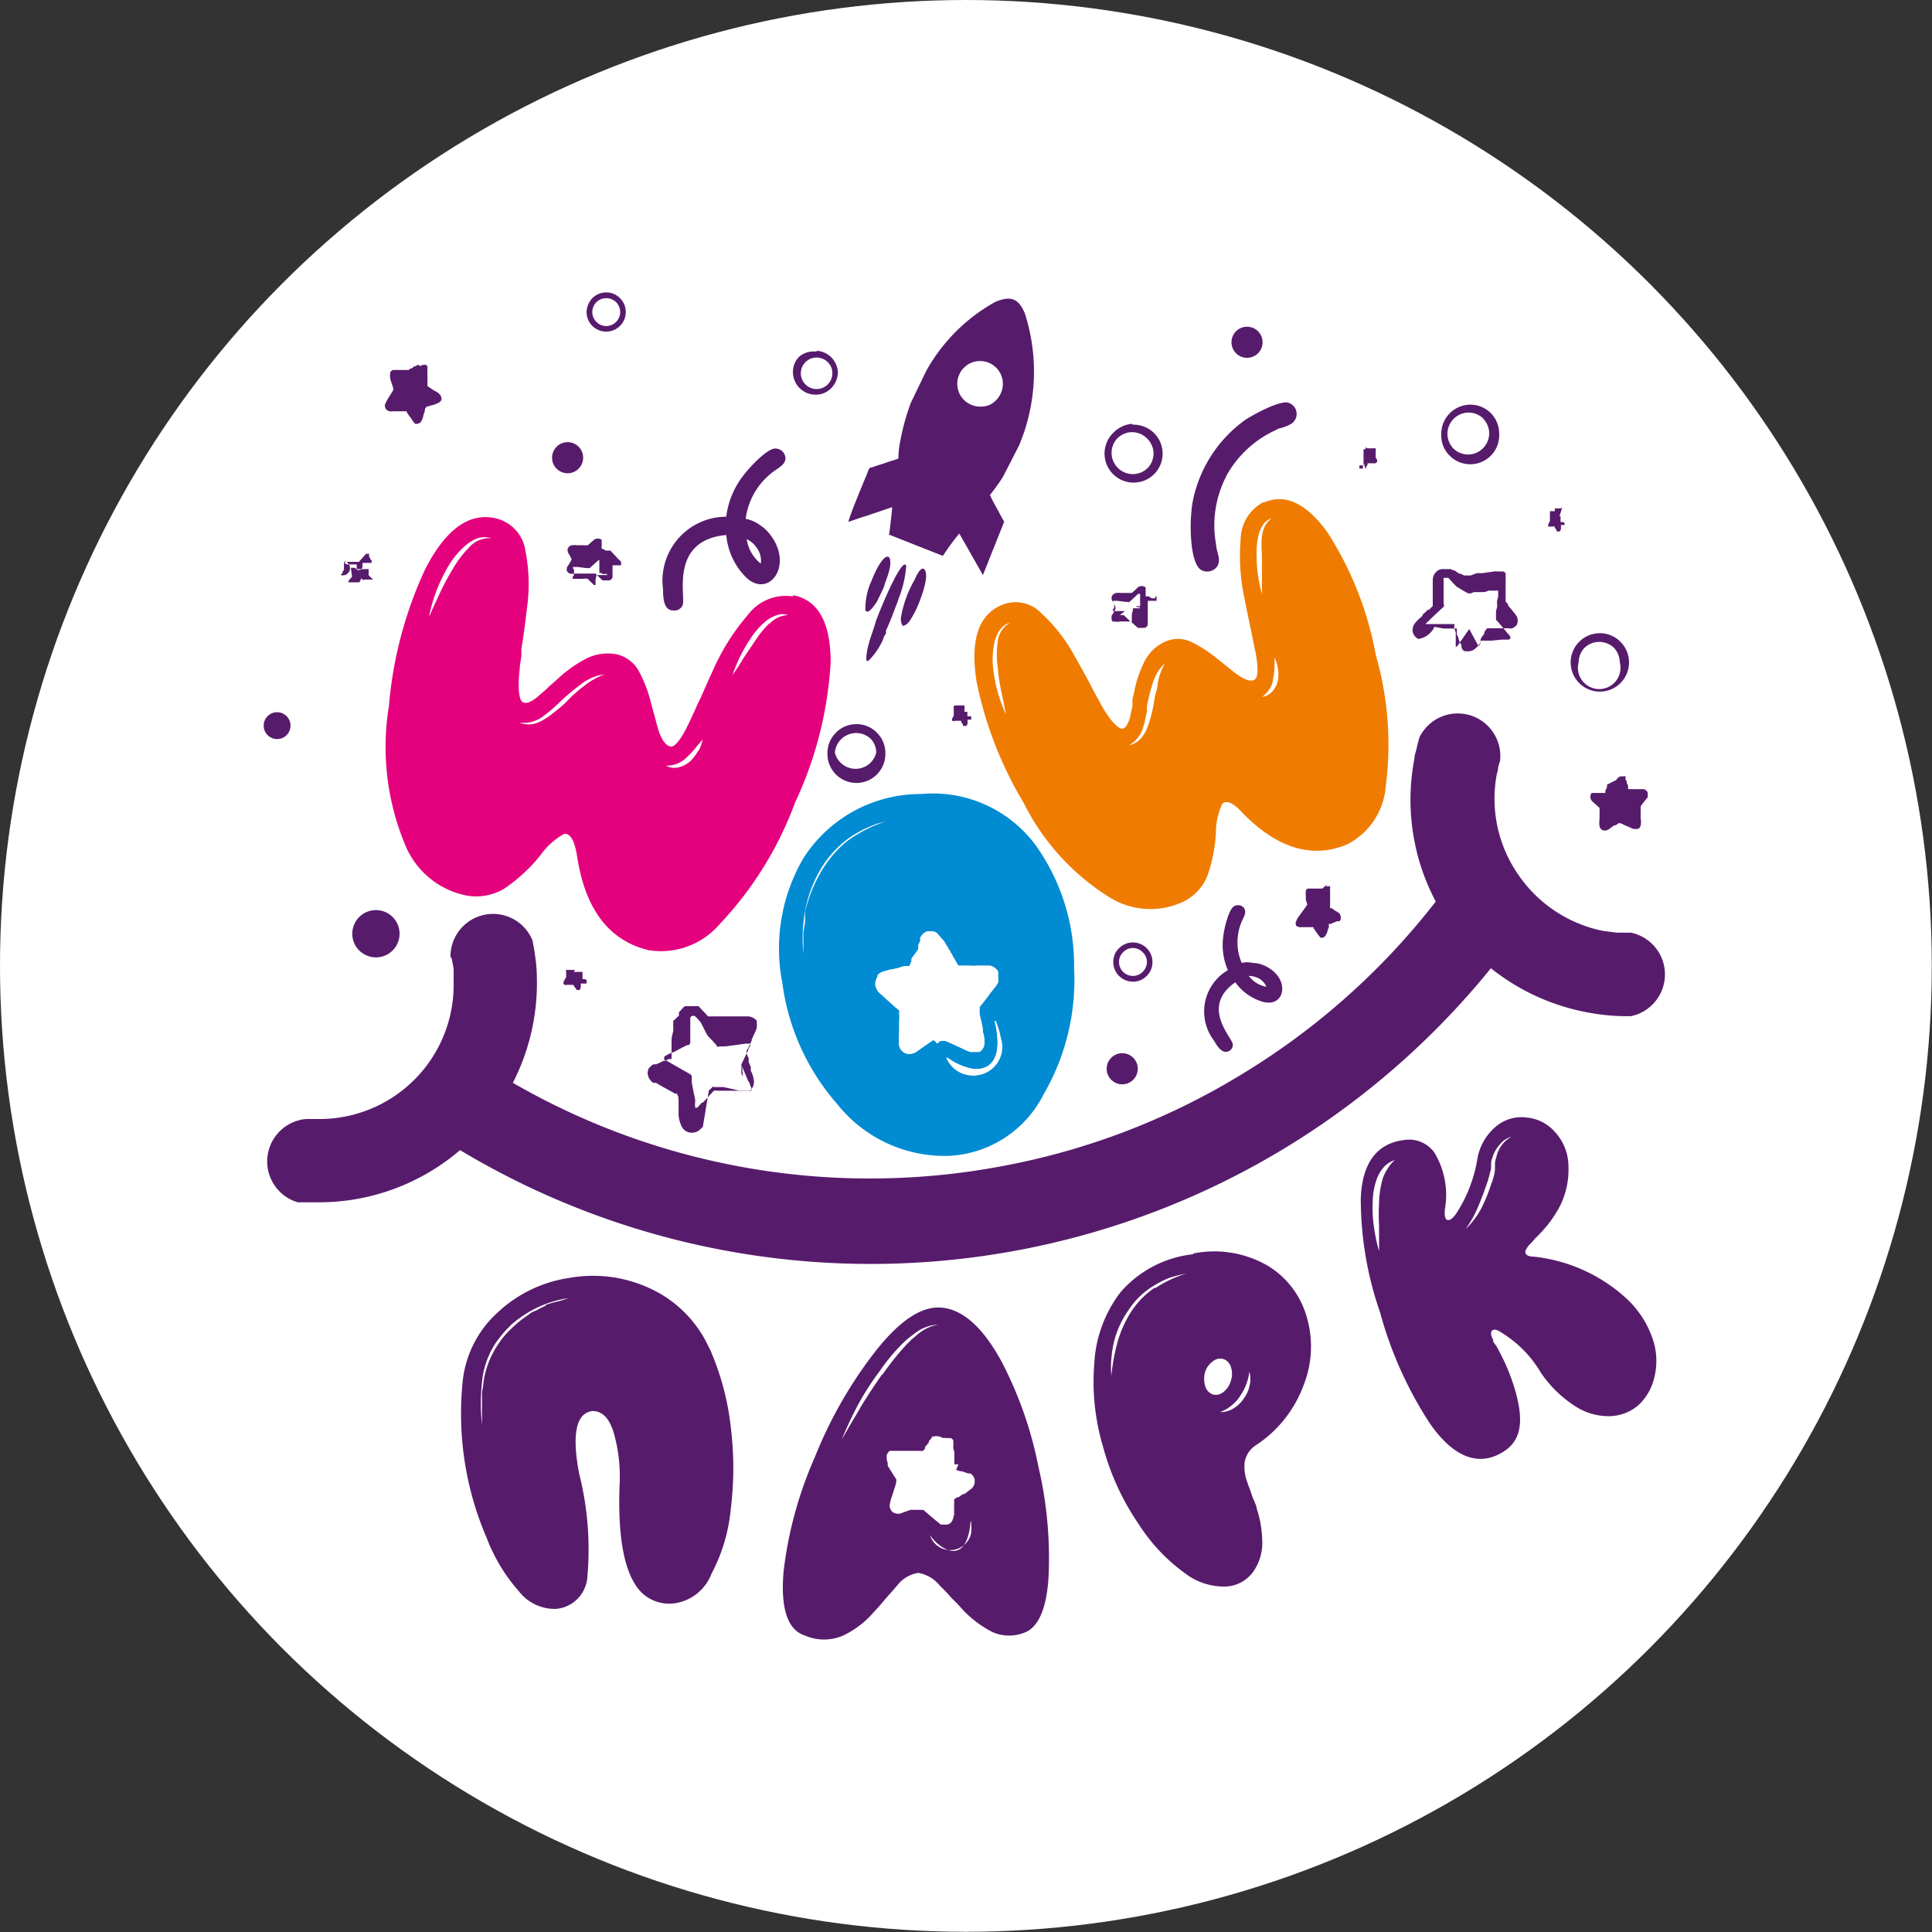
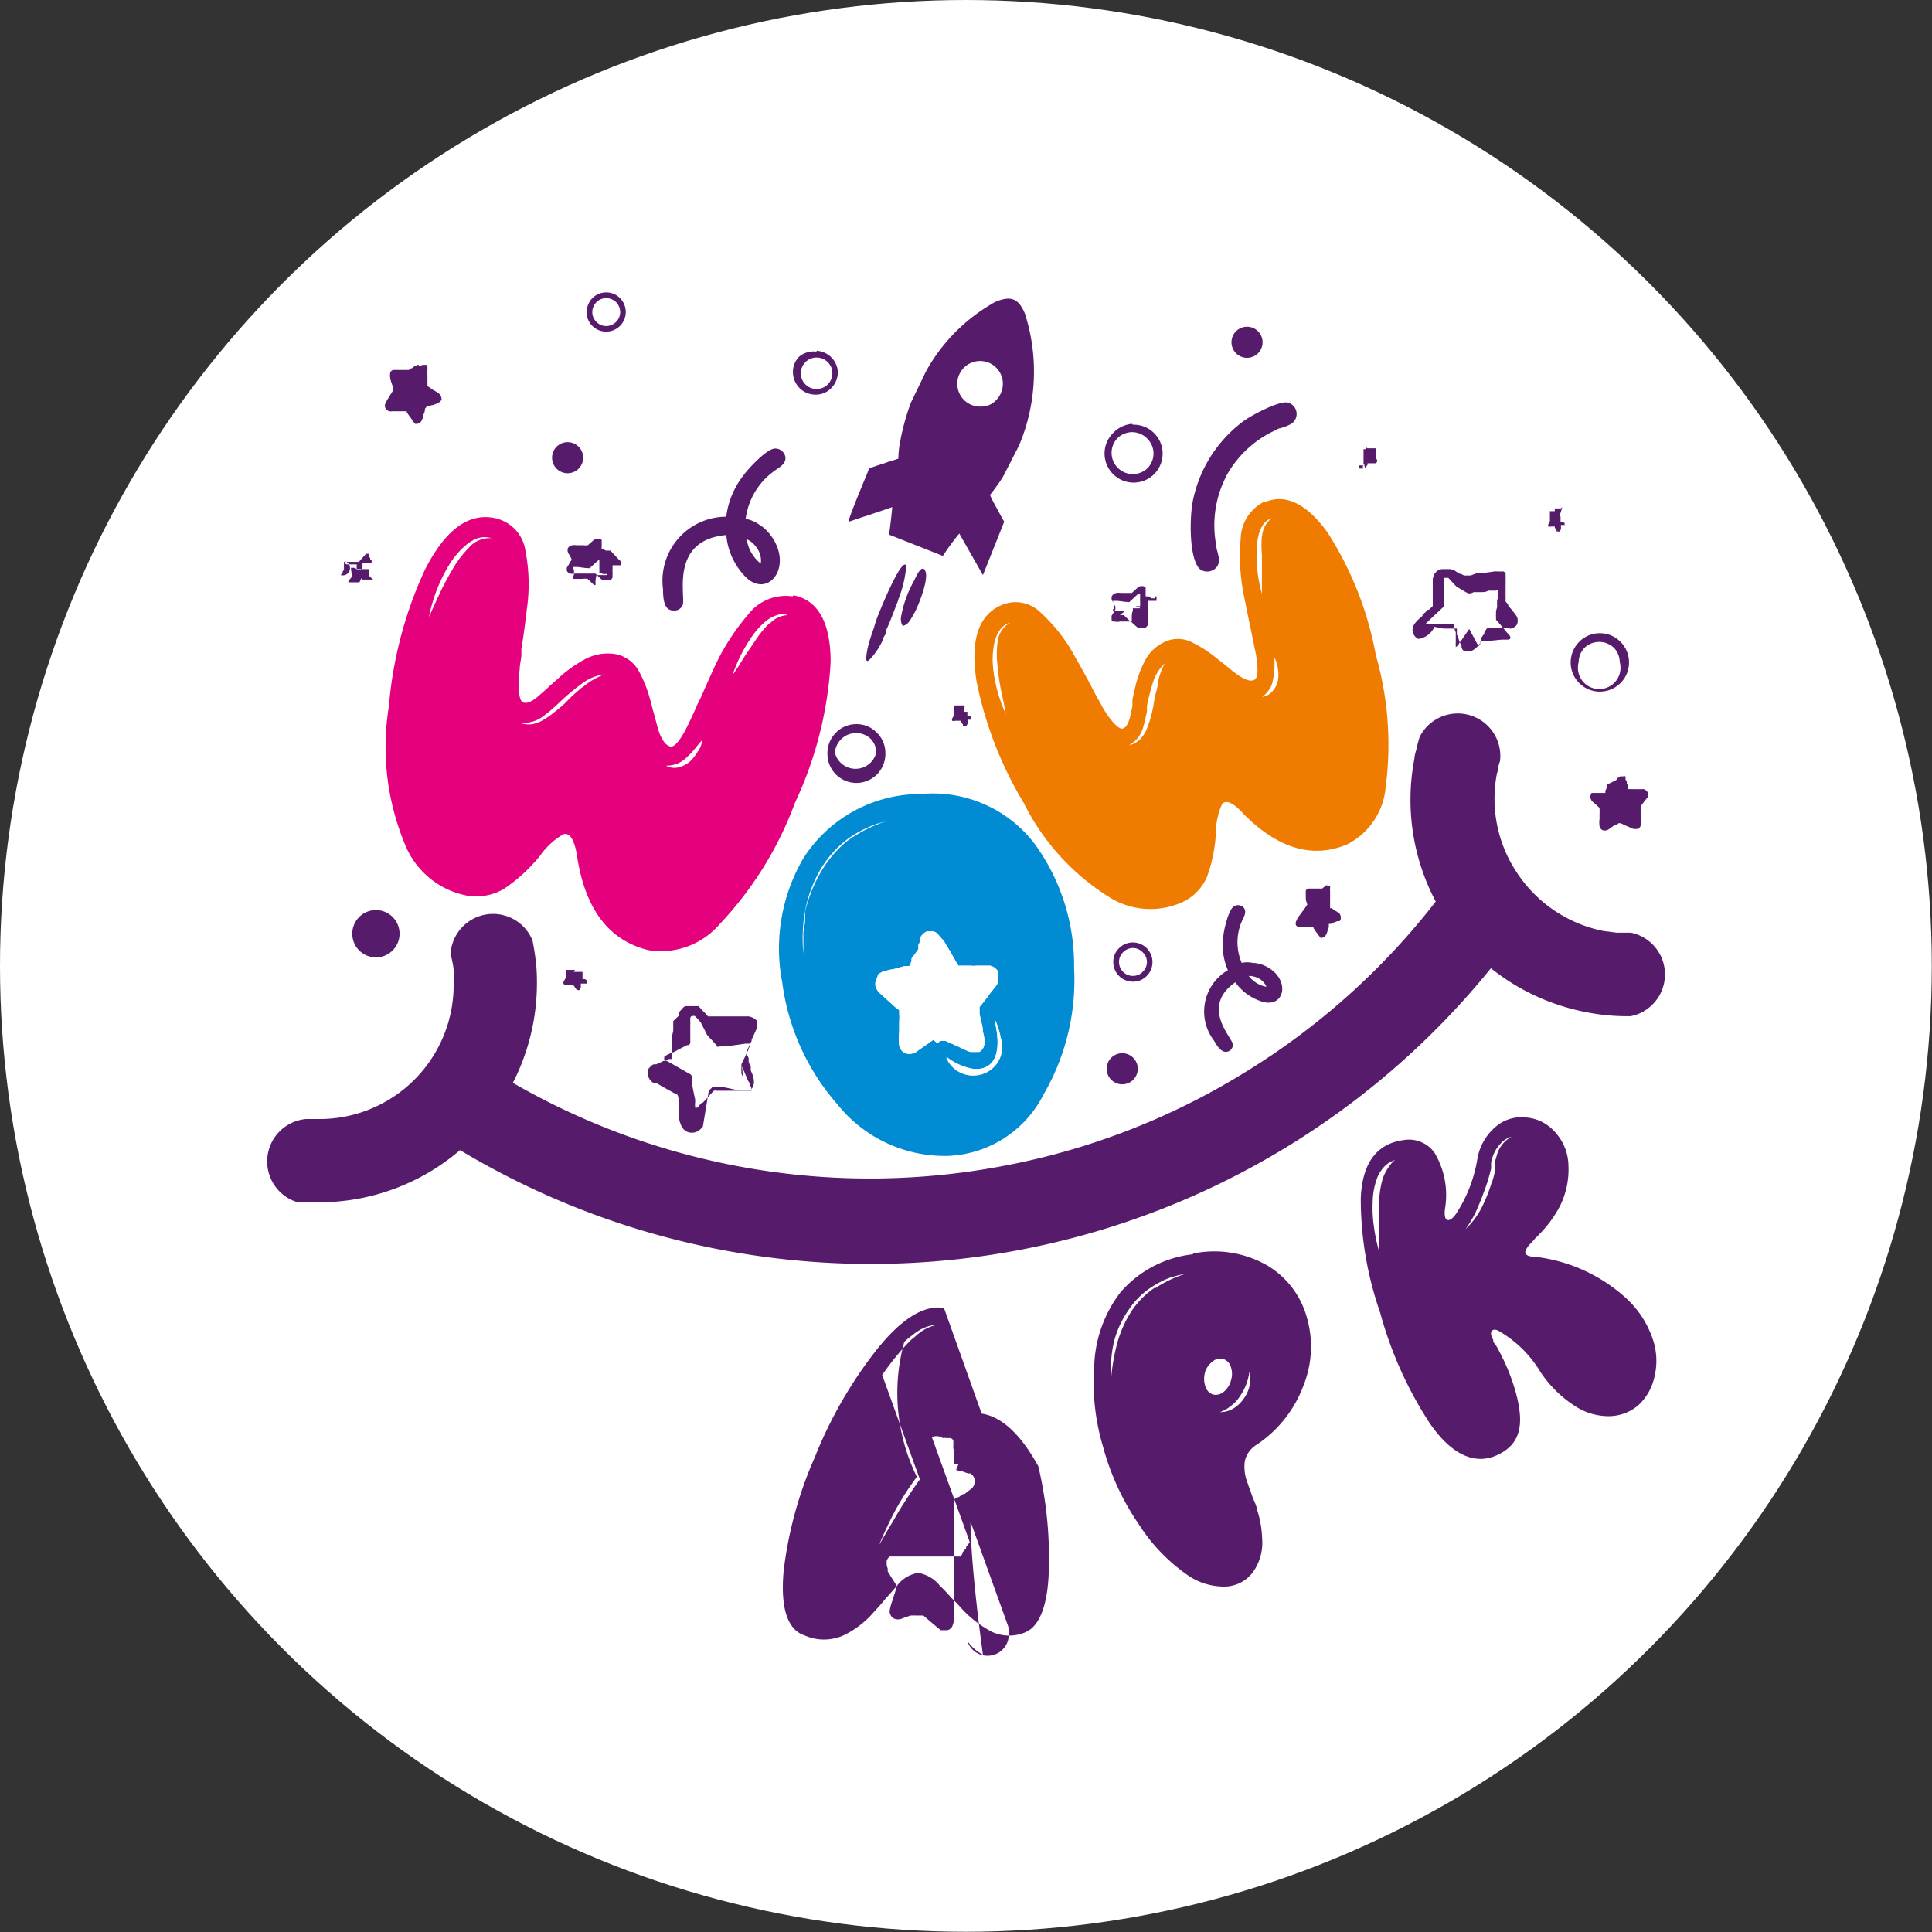
<svg xmlns="http://www.w3.org/2000/svg" id="Слой_1" data-name="Слой 1" viewBox="0 0 90.71 90.71">
  <rect x="0" y="0" width="90.71" height="90.71" fill="#333333" stroke="none" />
  <defs>
    <style>.cls-1,.cls-7{fill:#fff;}.cls-2,.cls-3{fill:#571b6c;}.cls-3,.cls-6,.cls-7{fill-rule:evenodd;}.cls-4{fill:#e5007d;}.cls-5{fill:#ef7c00;}.cls-6{fill:#008bd2;}</style>
  </defs>
  <circle class="cls-1" cx="45.35" cy="45.35" r="45.35" />
-   <path class="cls-2" d="M33.3,63.3a5.62,5.62,0,0,0-2.83-2.83A6.32,6.32,0,0,0,26.73,60a6.24,6.24,0,0,0-3.35,1.61A5.08,5.08,0,0,0,21.71,65a14.73,14.73,0,0,0,1.15,7.23,8.1,8.1,0,0,0,1.5,2.48,2.13,2.13,0,0,0,1.74.83,1.61,1.61,0,0,0,1.47-1.42,14.51,14.51,0,0,0-.38-4.94c-.35-1.85-.14-2.83.62-2.93.43,0,.77.27,1,1a7.49,7.49,0,0,1,.28,2.48c-.08,2.21.16,3.75.72,4.64a1.86,1.86,0,0,0,1.84.91A2.18,2.18,0,0,0,33.4,73.9a8.09,8.09,0,0,0,.91-3.05,15.5,15.5,0,0,0,0-3.85,12.44,12.44,0,0,0-1-3.7m-7.68-2-.22.1-.22.12L25,61.6a1,1,0,0,0-.21.15,4.71,4.71,0,0,0-.76.61,3.93,3.93,0,0,0-.63.74,4.22,4.22,0,0,0-.7,1.8c0,.15-.05.31-.07.49l0,.51c0,.14,0,.31,0,.5v.5a9.13,9.13,0,0,1,0-2,4,4,0,0,1,.68-1.9l.16-.21.16-.2.16-.18.1-.09.09-.1a5.28,5.28,0,0,1,.82-.6,5.07,5.07,0,0,1,1.89-.67l-.24.08-.24.07A4,4,0,0,0,25.62,61.27Z" />
-   <path class="cls-3" d="M44.32,61.41c-.94-.15-2,.5-3.19,2a20.39,20.39,0,0,0-2.87,5,18.6,18.6,0,0,0-1.47,5.38c-.15,1.73.19,2.74,1,3a2.25,2.25,0,0,0,1.8,0A4.39,4.39,0,0,0,41,75.72l.3-.33.28-.33.53-.6a1.54,1.54,0,0,1,1-.61,1.63,1.63,0,0,1,1,.58c.12.12.31.3.54.57l.3.3.29.32a5.22,5.22,0,0,0,1.34,1,1.94,1.94,0,0,0,1.6,0c.62-.29,1-1.22,1.06-2.78a18.83,18.83,0,0,0-.49-5A18.22,18.22,0,0,0,47,63.88c-.83-1.5-1.71-2.32-2.66-2.47m1.25,10a2.45,2.45,0,0,1,0,.6,1,1,0,0,1-1.93.06,2,2,0,0,0,.74.66C45.54,73.24,45.56,71.37,45.57,71.45Zm-1.82-4,0,0,0,0a.15.15,0,0,1,0,.06l-.11.14-.05.06,0,.06-.18.21a.18.18,0,0,1,0,.07l0,0,0,0s-.07.09-.09.11,0,0-.06,0a.21.21,0,0,1-.08,0s-.06,0-.09,0H42l-.09,0-.08,0h0l-.06,0a.51.51,0,0,0-.14.2v.09a.57.57,0,0,0,.05.27.25.25,0,0,0,0,.07l0,.07.13.21,0,0s0,0,0,0l.22.35.05.07s0,.05,0,.07a.24.24,0,0,1,0,.07,2.54,2.54,0,0,1-.09.31l-.09.29v0a2.22,2.22,0,0,0-.13.49.4.4,0,0,0,.18.34.47.47,0,0,0,.43,0l.37-.13.12,0a.56.56,0,0,1,.12,0l0,0,.13,0,.08,0,.08,0s.06,0,.07,0l.07.06.21.18.32.27.22.18.07,0,.07,0h.17a.35.35,0,0,0,.23-.18,1.13,1.13,0,0,0,.09-.49V71.2a1.42,1.42,0,0,1,0-.29,2.66,2.66,0,0,1,0-.3s0,0,0-.08v-.06s0-.06,0-.07l.13-.1.07,0,.21-.15.07,0,.27-.21a.44.44,0,0,0,.13-.12.55.55,0,0,0,.08-.17v-.06a.16.16,0,0,0,0-.07.13.13,0,0,0,0-.06.44.44,0,0,0-.2-.28l-.09,0a2,2,0,0,1-.29-.1s-.06,0-.07,0a1.87,1.87,0,0,1-.22-.07L45,68.75l-.06,0-.13,0,0-.14a1.11,1.11,0,0,1,0-.13v0a0,0,0,0,1,0,0,1.36,1.36,0,0,1,0-.17v0a.89.89,0,0,1,0-.14.84.84,0,0,1-.05-.17.74.74,0,0,1,0-.14.32.32,0,0,0,0-.09l0-.08,0-.07a.4.4,0,0,0-.12-.1s-.06,0-.08,0h-.13a.42.42,0,0,0-.16,0A.57.57,0,0,0,43.75,67.47Zm-2.33-2.91c-.27.37-.61.88-1,1.51-.13.23-.28.49-.46.78l-.46.8c.22-.53.47-1.08.78-1.66a12.84,12.84,0,0,1,1-1.55A8.91,8.91,0,0,1,42.46,63l.17-.15.18-.14.18-.14.2-.13a2,2,0,0,1,.88-.25,2,2,0,0,0-.83.34l-.17.13-.18.16a.94.94,0,0,0-.16.14l-.16.16A12.68,12.68,0,0,0,41.42,64.56Z" />
+   <path class="cls-3" d="M44.32,61.41c-.94-.15-2,.5-3.19,2a20.39,20.39,0,0,0-2.87,5,18.6,18.6,0,0,0-1.47,5.38c-.15,1.73.19,2.74,1,3a2.25,2.25,0,0,0,1.8,0A4.39,4.39,0,0,0,41,75.72l.3-.33.28-.33.53-.6a1.54,1.54,0,0,1,1-.61,1.63,1.63,0,0,1,1,.58c.12.12.31.3.54.57l.3.3.29.32a5.22,5.22,0,0,0,1.34,1,1.94,1.94,0,0,0,1.6,0c.62-.29,1-1.22,1.06-2.78a18.83,18.83,0,0,0-.49-5c-.83-1.5-1.71-2.32-2.66-2.47m1.25,10a2.45,2.45,0,0,1,0,.6,1,1,0,0,1-1.93.06,2,2,0,0,0,.74.66C45.54,73.24,45.56,71.37,45.57,71.45Zm-1.82-4,0,0,0,0a.15.15,0,0,1,0,.06l-.11.14-.05.06,0,.06-.18.21a.18.18,0,0,1,0,.07l0,0,0,0s-.07.09-.09.11,0,0-.06,0a.21.21,0,0,1-.08,0s-.06,0-.09,0H42l-.09,0-.08,0h0l-.06,0a.51.51,0,0,0-.14.2v.09a.57.57,0,0,0,.05.27.25.25,0,0,0,0,.07l0,.07.13.21,0,0s0,0,0,0l.22.35.05.07s0,.05,0,.07a.24.24,0,0,1,0,.07,2.54,2.54,0,0,1-.09.31l-.09.29v0a2.22,2.22,0,0,0-.13.49.4.4,0,0,0,.18.34.47.47,0,0,0,.43,0l.37-.13.12,0a.56.56,0,0,1,.12,0l0,0,.13,0,.08,0,.08,0s.06,0,.07,0l.07.06.21.18.32.27.22.18.07,0,.07,0h.17a.35.35,0,0,0,.23-.18,1.13,1.13,0,0,0,.09-.49V71.2a1.42,1.42,0,0,1,0-.29,2.66,2.66,0,0,1,0-.3s0,0,0-.08v-.06s0-.06,0-.07l.13-.1.07,0,.21-.15.07,0,.27-.21a.44.44,0,0,0,.13-.12.55.55,0,0,0,.08-.17v-.06a.16.16,0,0,0,0-.07.13.13,0,0,0,0-.06.44.44,0,0,0-.2-.28l-.09,0a2,2,0,0,1-.29-.1s-.06,0-.07,0a1.87,1.87,0,0,1-.22-.07L45,68.75l-.06,0-.13,0,0-.14a1.11,1.11,0,0,1,0-.13v0a0,0,0,0,1,0,0,1.36,1.36,0,0,1,0-.17v0a.89.89,0,0,1,0-.14.84.84,0,0,1-.05-.17.74.74,0,0,1,0-.14.32.32,0,0,0,0-.09l0-.08,0-.07a.4.4,0,0,0-.12-.1s-.06,0-.08,0h-.13a.42.42,0,0,0-.16,0A.57.57,0,0,0,43.75,67.47Zm-2.33-2.91c-.27.37-.61.88-1,1.51-.13.23-.28.49-.46.78l-.46.8c.22-.53.47-1.08.78-1.66a12.84,12.84,0,0,1,1-1.55A8.91,8.91,0,0,1,42.46,63l.17-.15.18-.14.18-.14.2-.13a2,2,0,0,1,.88-.25,2,2,0,0,0-.83.34l-.17.13-.18.16a.94.94,0,0,0-.16.14l-.16.16A12.68,12.68,0,0,0,41.42,64.56Z" />
  <path class="cls-2" d="M56,58.89a5.26,5.26,0,0,0-3.38,1.77A6,6,0,0,0,51.38,64a10.68,10.68,0,0,0,.41,3.93,11.88,11.88,0,0,0,1.68,3.64,8.38,8.38,0,0,0,2.2,2.32,3,3,0,0,0,1.88.6,1.68,1.68,0,0,0,1.28-.68,2.37,2.37,0,0,0,.43-1.56A4.93,4.93,0,0,0,59,70.82c0-.14-.13-.35-.22-.61l-.1-.3a2.33,2.33,0,0,1-.1-.27,2.08,2.08,0,0,1-.14-1,1.18,1.18,0,0,1,.55-.8A5.74,5.74,0,0,0,61.22,65a4.91,4.91,0,0,0,.14-3.14,4.12,4.12,0,0,0-1.8-2.41,5,5,0,0,0-3.52-.6m-1.81,1.6a4,4,0,0,0-1.11,1.12,5.32,5.32,0,0,0-.65,1.44,9.55,9.55,0,0,0-.29,1.58,4.45,4.45,0,0,1,0-.81,5.27,5.27,0,0,1,.13-.81A4.53,4.53,0,0,1,53,61.49a3.63,3.63,0,0,1,1.2-1.14A4.3,4.3,0,0,1,54.9,60a5.72,5.72,0,0,1,.79-.2A5.36,5.36,0,0,0,54.23,60.49Zm2.34,4a1,1,0,0,1,.37-.53.53.53,0,0,1,.5-.11.54.54,0,0,1,.35.37,1,1,0,0,1,0,.65,1,1,0,0,1-.35.53.56.56,0,0,1-.5.11.58.58,0,0,1-.35-.38A1.16,1.16,0,0,1,56.57,64.46Zm2.1.6a1.51,1.51,0,0,1-.27.61,1.56,1.56,0,0,1-.49.47,1.15,1.15,0,0,1-.63.17,1.78,1.78,0,0,0,.54-.31,1.65,1.65,0,0,0,.4-.44,2.54,2.54,0,0,0,.44-1.15A1.29,1.29,0,0,1,58.67,65.06Z" />
  <path class="cls-2" d="M72,59c-.33,0-.45-.16-.35-.33a1.07,1.07,0,0,1,.25-.32l.09-.1.09-.11a2.45,2.45,0,0,0,.23-.23,5.48,5.48,0,0,0,.93-1.28,3.85,3.85,0,0,0,.4-1.91A2.38,2.38,0,0,0,73,53.14a2,2,0,0,0-1.31-.67,1.87,1.87,0,0,0-1.39.37,2.54,2.54,0,0,0-.93,1.54,6.68,6.68,0,0,1-1,2.6c-.16.23-.3.33-.41.3s-.15-.21-.12-.5a3.87,3.87,0,0,0-.49-2.66,1.47,1.47,0,0,0-1.46-.59c-1.26.17-1.94,1.09-2,2.75a16.24,16.24,0,0,0,.91,5.35,18.24,18.24,0,0,0,2.32,5.18c1,1.46,2.1,2,3.17,1.51s1.29-1.37.9-2.86a9.33,9.33,0,0,0-.61-1.64c-.1-.2-.2-.4-.31-.6L70.11,63l0-.09,0,0v0c-.1-.17-.13-.31-.08-.4s.18-.12.37,0a5.43,5.43,0,0,1,1.94,1.93,5.59,5.59,0,0,0,1.66,1.61,2.87,2.87,0,0,0,1.61.44,2.14,2.14,0,0,0,1.32-.52,2.55,2.55,0,0,0,.75-1.33,3.17,3.17,0,0,0-.11-1.85A4.58,4.58,0,0,0,76.4,61,7.64,7.64,0,0,0,72,59m-6.83-4.16a2.12,2.12,0,0,0-.25.5,4.47,4.47,0,0,0-.17,1.11,11.15,11.15,0,0,0,0,1.14l0,.58,0,.58a7.81,7.81,0,0,1-.24-1.14,5.92,5.92,0,0,1-.06-1.17,3.32,3.32,0,0,1,.22-1.16,1.71,1.71,0,0,1,.32-.5,1.13,1.13,0,0,1,.5-.31A1.37,1.37,0,0,0,65.19,54.81Zm4.86.7a7.29,7.29,0,0,1-.47,1.17,3.79,3.79,0,0,1-.75,1,5.2,5.2,0,0,0,.6-1.08c.16-.37.3-.76.44-1.17.06-.2.11-.4.16-.59l0-.16,0-.14a2.46,2.46,0,0,1,.09-.31,1.7,1.7,0,0,1,.34-.55,1.07,1.07,0,0,1,.53-.34,1.41,1.41,0,0,0-.71.94,1.33,1.33,0,0,0-.07.3l0,.15,0,.15C70.18,55.07,70.13,55.27,70.05,55.51Z" />
  <path class="cls-2" d="M21.15,44.94A2,2,0,0,1,25,44.15c.07.34.12.68.16,1s.05.72.05,1a10.27,10.27,0,0,1-1.13,4.69,33.52,33.52,0,0,0,23.14,3.88,33.19,33.19,0,0,0,11.26-4.39,33.49,33.49,0,0,0,8.93-8,10.22,10.22,0,0,1-1-6.72c0-.15.07-.32.11-.51s.09-.35.13-.49a2,2,0,0,1,3.78,1.11,3.19,3.19,0,0,0-.09.31q0,.12-.06.3a6.25,6.25,0,0,0,1,4.73,6.34,6.34,0,0,0,4,2.65l.63.08.66,0a2,2,0,0,1,0,3.92,9.75,9.75,0,0,1-2-.17A10.25,10.25,0,0,1,70,45.46,37.47,37.47,0,0,1,21.6,54,10.18,10.18,0,0,1,15,56.45l-.51,0-.51,0a2,2,0,0,1,.38-3.91l.32,0H15a6.3,6.3,0,0,0,6.3-6.3c0-.26,0-.47,0-.65s-.06-.42-.1-.62" />
  <path class="cls-3" d="M42.18,21.53c-.2.08-.39.12-.57.19s-.39.12-.6.2-.16-.05-.31.35c-.09.21-.88,2.1-.86,2.23l.53-.18c.16-.06.34-.1.52-.17l1-.34c0,.1-.11,1.09-.15,1.29l2.53,1a11,11,0,0,1,.77-1.05L46.15,27l1-2.51c-.09-.13-.25-.45-.34-.61s-.23-.41-.33-.64c.12-.15.22-.28.33-.44a4.4,4.4,0,0,0,.3-.45l.73-1.42a8.93,8.93,0,0,0,.28-6.21c-.31-.74-.69-.84-1.4-.54a8.34,8.34,0,0,0-3.19,3.16l-.07.13-.69,1.43a10.73,10.73,0,0,0-.5,1.8,4.3,4.3,0,0,0-.09.84M46.48,19a1,1,0,0,1-.46.09,1.07,1.07,0,1,1,1-.7A1.09,1.09,0,0,1,46.48,19Z" />
  <path class="cls-3" d="M40.8,31a3.28,3.28,0,0,0,.67-1c0-.1.09-.17.13-.27a.69.69,0,0,1,0-.13c.2-.42.34-.82.51-1.26.05-.1.05-.17.1-.28a5.26,5.26,0,0,0,.34-1.5c-.21-.48-1.38,2.43-1.44,2.65-.11.41-.23.64-.37,1.21,0,0-.15.68,0,.61" />
-   <path class="cls-3" d="M40.63,28.64c.12.29.49-.32.54-.39l.08-.16.17-.35a1.64,1.64,0,0,0,.13-.35l.13-.36c.36-1.08-.12-1.39-.77.26a3.15,3.15,0,0,0-.28,1.35" />
  <path class="cls-3" d="M42.37,29.39c.27-.05.37-.28.54-.57s.71-1.58.54-2-.49.36-.52.42a5.34,5.34,0,0,0-.62,1.7.6.6,0,0,0,.06.42" />
  <path class="cls-3" d="M33.59,52.27h0m-1.71-4.59v0h0a.83.83,0,0,1,0-.15A1,1,0,0,1,32,47.4l.07-.09.09-.07a.05.05,0,0,1,0,0h0v0l.13,0h.12l.11,0,.11,0,.1,0h0l0,0h0l.06,0h0a.12.12,0,0,1,.05.05l0,0h0l.06.06,0,0h0v0l.05.06,0,0h0l0,0s0,0,0,0l.07.07,0,0v0l0,0,.08.08h0s0,0,0,0v0l.08.09h0l0,0,.06.07h0l.09,0H34l.21,0h.12l.22,0,0,0,0,0s0,0,0,0h0l.26,0,.1,0h.23a.65.65,0,0,1,.39.2l0,0,0,0,0,0v0h0l0,.1h0v0a.6.6,0,0,1,0,.21.51.51,0,0,1-.06.19l0,0-.18.4h0l0,.05,0,0-.14.29s0,0,0,0l0,0h0l-.1.19h0l0,0v.09l0,0v0l0,0v0a1.56,1.56,0,0,0,.1.24l0,.08s0,.06,0,.1a1.56,1.56,0,0,0,.1.22h0l0,.09,0,.1a1.24,1.24,0,0,1,.15.53.54.54,0,0,1-.05.22.46.46,0,0,1-.13.18l-.07,0,0,0,0,0-.11,0h-.21l-.14,0h0l-.22-.05-.27-.06-.24-.05-.17,0-.16,0h-.14s0-.1,0-.05v0h0l0,0,0,0h0l0,0v0l0,0-.06.07,0,0h0v0l0,0-.07.07,0,0,0,0a.3.3,0,0,0-.08.08h0L33,52.9a1.07,1.07,0,0,1-.22.2.55.55,0,0,1-.32.08.49.49,0,0,1-.28-.09.55.55,0,0,1-.19-.23,1.69,1.69,0,0,1-.13-.48l0-.15s0-.06,0-.07,0-.14,0-.23,0-.08,0-.15,0-.05,0-.08,0-.26-.06-.29v-.06a0,0,0,0,1,0,0h-.05l-.05,0,0,0h0L31.07,51h0l0,0h0l0,0-.27-.16-.06,0,0,0,0,0-.07,0a.67.67,0,0,1-.21-.24s0,0,0,0v0l-.05-.15v0a.58.58,0,0,1,.05-.29h0a.05.05,0,0,1,0,0h0v0h0v0l0,0v0l.05-.05.09-.09h0l.09-.05.07,0,.06,0h0a.52.52,0,0,1,.13-.06h0v0h0l.2-.1,0,0h0l.08,0,.18-.09h.06l0,0h0l.06,0h0V49l0-.1v0l0,0v-.07a.12.12,0,0,0,0-.08h0l.08-.35h0a.11.11,0,0,1,0-.05h0v-.07a.17.17,0,0,0,0-.07h0a1.05,1.05,0,0,1,0-.13.18.18,0,0,0,0,0v0l0,0v-.14Zm3,2.87v0l-.07-.14,0-.1h0a.26.26,0,0,1,0-.11h0a.26.26,0,0,1,0-.08l0-.09h0a.05.05,0,0,0,0,0h0v0l0-.06h0s0,0,0,0l0,0s0,0,0,0h0l0,0h0l.25-.52.08-.17c0-.07.07-.15.08-.17s0,0,0,0a.37.37,0,0,0,0-.11.18.18,0,0,0-.07,0H35l-.34.05-.6.08H34l-.1,0h-.14a.09.09,0,0,1-.11,0h0v0l0-.05-.07-.07h0l-.14-.16h0l-.15-.15-.09-.11,0,0h0v0l0,0L32.9,48h0l-.14-.16h0l-.06-.06-.08-.08s0,0-.06,0l-.06,0h0a.14.14,0,0,0-.09.08c0,.05,0,.1,0,.13h0v0l0,0s0,0,0,0a.84.84,0,0,0,0,.1v0l0,0a.44.44,0,0,1,0,.09v.06a.58.58,0,0,0,0,.1v0l0,0a.43.43,0,0,0,0,.05v0h0a.08.08,0,0,0,0,0,.11.11,0,0,0,0,.05h0c0,.07,0,.15,0,.22h0a1,1,0,0,1,0,.12.28.28,0,0,0,0,.08v0l0,0v0c0,.06,0,.15,0,.17s0,.08-.1.12l-.05,0-.22.11-.43.23h-.05l0,0h0l-.28.14,0,0-.09.06h0l0,.06a.14.14,0,0,0,0,.09l0,0,.06.05.06,0h0l1.07.61,0,0h0l0,0h0a.16.16,0,0,1,.1.12l0,.15v.08h0c0,.13.15.82.16.85l0,0v0s0,0,0,0v0l0,.13a.59.59,0,0,0,0,.21s0,0,0,0a.1.1,0,0,0,0,.05h.07a.12.12,0,0,0,.08-.06h0l0,0,0,0,.08-.09h0l.08-.09s0,0,0,0v0l0,0,.05,0,0,0,0,0,0,0v0h0l.15-.16.06-.06.11-.13h0v0h0l.12-.13h0v0s.06-.07.09-.08h0a.14.14,0,0,1,.11,0h.06l0,0H34l.07,0h0l.23,0h0l.08,0,.09,0h.05l.13,0,.13,0h0l0,0h.06l.1,0h0l.1,0h.06l.09,0h.09s0,0,0,0,0-.06,0-.12a.75.75,0,0,0-.06-.13l0,0s0-.1-.09-.2l-.29-.69h0Z" />
  <path class="cls-3" d="M67.57,30.19h0s0,0,0,0m2.59-3.36h0a.28.28,0,0,1,.13,0h.11l.1,0,.1,0,0,0h0l.09.08v0l0,0,0,.05,0,.09a.3.3,0,0,1,0,.1v.09h0v0h0a.2.2,0,0,1,0,.07h0s0,0,0,.06a0,0,0,0,0,0,0v0h0a.41.41,0,0,1,0,.07.13.13,0,0,0,0,.05v.05l0,.07,0,0v.06a0,0,0,0,0,0,0l0,.09v.06l0,.05a.81.81,0,0,0,0,.09h0v0h0s0,0,0,0l0,0,0,.1h0l0,0a.19.19,0,0,1,0,.07l0,0,0,.06,0,.05.12.14,0,.05,0,0a1.16,1.16,0,0,0,.13.15l0,0v0h0l.14.18s.06.06.06.07h0l.08.12h0a0,0,0,0,0,0,0,.48.48,0,0,1,0,.38s0,0,0,0l0,0,0,0,0,0h0l-.06.07h0l0,0a.76.76,0,0,1-.16.1.32.32,0,0,1-.16,0h0l-.38,0h-.09l-.28,0h-.09l-.18,0h0s0,0,0,0v0l0,0s0,0,0,0v0l0,0s0,0,0,0v0l0,0a1.46,1.46,0,0,0-.13.19l0,.06-.06.08a1.2,1.2,0,0,0-.11.17h0l0,.07,0,.08a1.07,1.07,0,0,1-.32.35.45.45,0,0,1-.18.07.4.4,0,0,1-.19,0,.13.13,0,0,1-.08,0h0l-.08-.06v0l0,0,0,0,0,0,0,0-.05-.12h0c0-.07,0-.15-.06-.18a1.55,1.55,0,0,1-.08-.23c0-.07-.06-.13-.08-.19a.86.86,0,0,0,0-.15.7.7,0,0,0,0-.13v0s0,0,0,0v0s.09,0,0,0h-.2l0,0-.08,0h-.1l-.08,0h-.17l-.42-.08A1,1,0,0,1,66.6,30a.47.47,0,0,1-.22-.2.48.48,0,0,1-.06-.24.61.61,0,0,1,.08-.25,1.7,1.7,0,0,1,.29-.31l.1-.09,0-.05.15-.13.09-.1.06,0c.07-.07.16-.15.18-.18l0,0h0s0,0,0,0h0v0h0v-.09h0c0-.16,0-.31,0-.46v0h0V27.2a.69.69,0,0,1,.09-.27s0,0,0,0h0l.1-.11h0a.49.49,0,0,1,.24-.1H68l.12,0h0l.08.05.06,0,0,0h0a.41.41,0,0,1,.11.07h0l0,0,.16.1,0,0h0l.06,0,.15.08h0l0,0h0l0,0,0,0h.07l.09,0,0,0h.09l.06,0h0l.29-.11h0l0,0h0l.06,0h0l.11,0,0,0,0,0h.08l0,0Zm-.74,3.51v0l.08-.11,0-.08h0a.12.12,0,0,1,.07-.07h0l.07,0h.38l.5-.05.15,0,.17,0,0,0a.18.18,0,0,0,.07-.05.11.11,0,0,0,0-.08,0,0,0,0,0,0,0h0a.26.26,0,0,0-.08-.11l0,0-.19-.23-.34-.4h0v0l0,0h0v0l-.06-.06,0,0,0,0,0-.05c0-.05,0-.07,0-.1v0l0,0v0a.3.3,0,0,1,0-.09h0l0-.17h0l.05-.18a.66.66,0,0,0,0-.11v-.07l0,0a.13.13,0,0,1,0-.05.81.81,0,0,0,0-.09h0a1.21,1.21,0,0,0,.05-.18h0a.24.24,0,0,0,0-.07.37.37,0,0,0,0-.09.16.16,0,0,0,0-.07.43.43,0,0,0,0-.05l0,0a.15.15,0,0,0-.1,0l-.1,0h0l0,0h0l0,0-.09,0h0l-.07,0h0l-.08,0,0,0h0l0,0h0l0,0h0l-.19.07h0a.19.19,0,0,0-.09,0l-.07,0H69.2l-.14.06c-.06,0-.06,0-.13,0l0,0-.18-.1-.37-.22h0l0,0h0l0,0L68,27.13h0l-.08,0h-.07l-.07,0a.17.17,0,0,1,0,.05.13.13,0,0,0,0,.06v.06h0l0,1.06v0h0v0h0a.12.12,0,0,1,0,.13l-.1.09,0,0h0c-.08.08-.53.49-.54.51l0,0h0l0,0,0,0-.08.08a.8.8,0,0,0-.13.13l0,0a.11.11,0,0,0,0,0s0,0,0,0h0l.08,0h.18l.1,0h.09l.06,0h.13l.19,0h.07l.15,0h.06l.14,0h0s.08,0,.1,0h0a.14.14,0,0,1,0,.08v0l0,0v0h0v.06l0,.06h0l.07.19h0a.41.41,0,0,0,0,.07s0,.07,0,.08v0l0,.11,0,.1,0,0v0l0,.05s0,.08,0,.08h0v0a.2.2,0,0,0,0,.08v.05l0,.07,0,0v0s0,0,0,0h0a.26.26,0,0,0,.08-.06.26.26,0,0,0,.07-.1l0,0a1,1,0,0,1,.11-.15c.14-.21.37-.53.37-.54v0Z" />
  <path class="cls-2" d="M75.77,30.41a1,1,0,0,0-1.37,0,1,1,0,0,0-.28.68,1,1,0,1,0,1.93,0,1,1,0,0,0-.28-.68m-.69-.68a1.36,1.36,0,0,1,1,.4,1.37,1.37,0,1,1-1.93,0A1.35,1.35,0,0,1,75.08,29.73Z" />
-   <path class="cls-2" d="M69.65,19.66a1,1,0,0,0-.69-.29,1,1,0,0,0-1,1,1,1,0,0,0,.28.69,1,1,0,0,0,.68.28,1,1,0,0,0,1-1,1,1,0,0,0-.28-.68M69,19a1.36,1.36,0,0,1,1,.4,1.39,1.39,0,0,1,.39,1,1.36,1.36,0,0,1-2.32,1,1.32,1.32,0,0,1-.4-1A1.37,1.37,0,0,1,69,19Z" />
  <path class="cls-2" d="M40.85,34.66a1,1,0,0,0-1.65.68,1,1,0,0,0,1.94,0,.93.93,0,0,0-.29-.68M40.17,34a1.32,1.32,0,0,1,1,.4,1.34,1.34,0,0,1,.4,1,1.36,1.36,0,0,1-2.72,0,1.34,1.34,0,0,1,.4-1A1.32,1.32,0,0,1,40.17,34Z" />
  <path class="cls-3" d="M17.65,42.73a1.11,1.11,0,1,1-1.11,1.11,1.11,1.11,0,0,1,1.11-1.11" />
  <path class="cls-3" d="M26.65,20.76a.73.73,0,1,1-.73.73.73.73,0,0,1,.73-.73" />
  <path class="cls-3" d="M19.61,17.12h0l0,0a.09.09,0,0,1,0,0,.31.31,0,0,1-.09.07.1.1,0,0,1-.05,0l0,0-.15.11,0,0h-.05s-.06.05-.07.07,0,0-.05,0h0l-.06,0-.15,0-.15,0h0l-.11,0-.11,0h-.12l0,0a.3.3,0,0,0-.13.11l0,.06a.4.4,0,0,0,0,.18s0,0,0,0l0,.06.05.16s0,0,0,0,0,0,0,0l.09.27a.09.09,0,0,1,0,.05.14.14,0,0,1,0,.06l0,0a1.74,1.74,0,0,1-.11.18l-.11.18,0,0a2.19,2.19,0,0,0-.16.3.27.27,0,0,0,.06.25.31.31,0,0,0,.28.08l.27,0h.41s0,0,0,0l0,.05.11.16a1.88,1.88,0,0,1,.16.23l.12.15,0,0,0,0,0,0h.07a.27.27,0,0,0,.19-.08.79.79,0,0,0,.13-.31l0,0c0-.06.05-.14.06-.19s0-.16.07-.19,0,0,0-.05l0,0s0,0,0,0l.11,0,0,0,.16-.06.05,0,.22-.09a.41.41,0,0,0,.1-.06c.06-.05.06-.08.08-.1l0,0s0,0,0,0a.09.09,0,0,0,0-.05.34.34,0,0,0-.09-.21l-.05-.05s-.15-.1-.18-.11,0,0,0,0a.66.66,0,0,1-.13-.08l-.13-.09,0,0-.08-.05v-.21h0V17.7s0-.08,0-.09a.24.24,0,0,1,0-.12.31.31,0,0,1,0-.1v-.07a.43.43,0,0,0,0-.05l0-.05a.18.18,0,0,0-.06-.09l0,0,0,0h-.15a.27.27,0,0,0-.12.06" />
  <path class="cls-3" d="M73.35,23.82h0l0,0,0,0h0l-.07.05h0l0,0H73L73,24s-.06,0-.06,0h-.17s0,0,0,0,0,0,0,.05v0s0,0,0,.08a0,0,0,0,1,0,0v0l0,.07h0v0l0,.11a0,0,0,0,0,0,0v0l0,.08a.35.35,0,0,1,0,.08h0a.61.61,0,0,0-.07.14.11.11,0,0,0,0,.11.18.18,0,0,0,.12,0H73l0,0v0s0,.05,0,.06l.08.1s0,.06,0,.07v0h.07a.11.11,0,0,0,.08,0,.25.25,0,0,0,.06-.14v0l0-.08a.19.19,0,0,1,0-.08v0h0s0,0,0,0l0,0h0l.07,0h0l.1,0s0,0,0,0l0,0h0v0c0-.05,0-.08,0-.09l0,0-.07-.05,0,0-.06,0-.06,0h0s0,0,0,0,0,0,0,0v0h0v-.05h0v-.22l0,0s0,0,0,0h0a0,0,0,0,0,0,0l-.05,0" />
  <path class="cls-3" d="M75.45,36.84a0,0,0,0,1,0,0v0s0,0,0,0a.61.61,0,0,1,0,.12s0,0,0,0l0,0-.08.18,0,0v0s0,0,0,0a.63.63,0,0,1,0,.09s0,0,0,0h-.06l-.06,0-.15,0-.15,0h0l-.11,0-.11,0,0,0,0,0h0l0,0a.34.34,0,0,0-.06.16v.07a.45.45,0,0,0,.09.17s0,0,0,0l0,0,.13.11,0,0,0,0,.21.19,0,0,0,0s0,0,0,.05a1.61,1.61,0,0,1,0,.22v.25a1.28,1.28,0,0,0,0,.34.25.25,0,0,0,.18.2.36.36,0,0,0,.29-.08l.22-.16.07,0,.07-.05,0,0s.06-.05.08-.05l0,0,0,0s0,0,.06,0l0,0a.71.71,0,0,1,.18.08l.26.11.18.08h.15l.07,0a.25.25,0,0,0,.12-.16.79.79,0,0,0,0-.34l0-.06a1.29,1.29,0,0,0,0-.19s0-.17,0-.2,0,0,0-.06,0,0,0,0,0,0,0-.05l.07-.1,0,0,.11-.14a.13.13,0,0,1,0,0l.15-.19a.22.22,0,0,0,0-.1.87.87,0,0,0,0-.13v0s0,0,0,0a.05.05,0,0,0,0,0,.32.32,0,0,0-.19-.15h-.06a1.62,1.62,0,0,1-.22,0h0a.86.86,0,0,1-.16,0h-.29s0-.07,0-.09l0-.08h0v0l-.06-.1v0l0-.08-.06-.1,0-.09s0,0,0-.06a.08.08,0,0,0,0,0l0,0a.18.18,0,0,0-.1,0h-.15l-.09.06a.31.31,0,0,0-.09.11" />
  <path class="cls-2" d="M38.86,17a.74.74,0,1,0,.22.52.71.71,0,0,0-.22-.52m-.52-.53a1.06,1.06,0,0,1,1,1,1.07,1.07,0,0,1-.31.75,1,1,0,0,1-.74.31,1.06,1.06,0,0,1-1.06-1.06,1,1,0,0,1,.31-.74A1.07,1.07,0,0,1,38.34,16.51Z" />
  <path class="cls-3" d="M34.09,24.26a3,3,0,0,0-1.23.27,3,3,0,0,0-1.73,3.13c0,.46.05,1,.47,1a.41.41,0,0,0,.45-.25c.17-.35-.65-3.05,2.05-3.29a3.2,3.2,0,0,0,.94,2c1.07,1,2.27-.6,1.08-2.07a1.81,1.81,0,0,0-.46-.41,1.59,1.59,0,0,0-.65-.28,3.28,3.28,0,0,1,1.32-2.23c.22-.17.55-.31.55-.63a.48.48,0,0,0-.49-.44c-.38,0-1.24.92-1.49,1.27a3.9,3.9,0,0,0-.81,2m1,1a1.16,1.16,0,0,1,.46.42,1,1,0,0,1,.17.71A1.77,1.77,0,0,1,35.06,25.31Z" />
  <path class="cls-3" d="M57.57,22.37a5,5,0,0,0-.47,3.21c0,.33.33.81-.06,1.13a.59.59,0,0,1-.63.06c-.59-.32-.59-2.54-.37-3.41a6.19,6.19,0,0,1,2.39-3.62c.34-.24,1.73-1,2.09-.82a.55.55,0,0,1,.07,1,2.13,2.13,0,0,1-.55.2l-.28.14a5,5,0,0,0-2.19,2.1" />
  <path class="cls-3" d="M64.13,21h0s0,0,0,0l0,0h0l.07.05,0,0h0s0,0,0,0h.14l.06,0h.19a.23.23,0,0,1,0,0v0a.13.13,0,0,1,0,.08s0,0,0,0v0l0,.07h0l0,.12v0a0,0,0,0,0,0,0h0l0,.08a.56.56,0,0,0,0,.08v0a.83.83,0,0,1,.07.13.12.12,0,0,1-.15.14h-.3a0,0,0,0,0,0,0v0l0,.07a.61.61,0,0,0-.07.1l0,.07H64.2a.12.12,0,0,1-.08,0,.22.22,0,0,1-.06-.13v0l0-.08A.19.19,0,0,0,64,22s0,0,0,0a0,0,0,0,1,0,0,0,0,0,0,0,0,0l0,0h0l-.07,0h0l-.1,0s0,0,0,0,0,0,0-.05h0v0a.16.16,0,0,1,0-.1l0,0,.07,0h0l.06,0,.06,0h0l0,0V21.3h0v-.05h0v-.16a0,0,0,0,1,0,0v0l0,0s0,0,0,0h.09l0,0" />
  <path class="cls-2" d="M53.84,20.57a1,1,0,0,0-.69-.28,1,1,0,0,0-.68.28,1,1,0,0,0-.28.69,1,1,0,0,0,1,1,1,1,0,0,0,.69-.28,1,1,0,0,0,.28-.68,1,1,0,0,0-.28-.69m-.69-.67a1.36,1.36,0,0,1,1,2.32,1.36,1.36,0,1,1-1.93-1.93A1.39,1.39,0,0,1,53.15,19.9Z" />
  <path class="cls-3" d="M58.55,15.34a.73.73,0,1,1,0,1.46.73.73,0,1,1,0-1.46" />
  <path class="cls-3" d="M52,28h0M54.25,28h0a.1.1,0,0,1,.05,0l0,0,0,.05s0,0,0,.05v0h0v.06h0v0a0,0,0,0,1,0,0s0,0,0,.05l0,0,0,0h0l0,0H54.2l0,0h0l0,0H54l0,0h0l0,0,0,0h-.06l-.05,0h0l0,0h0v.08s0,.06,0,.09V29a.44.44,0,0,0,0,.1v0h0a1,1,0,0,1,0,.12.11.11,0,0,0,0,.05h0l0,.07h0a.26.26,0,0,1-.14.14h-.16l-.09,0-.07,0,0,0-.15-.13h0l0,0-.11-.1v0h0l-.07-.07h0s0,0,0,0h-.07a0,0,0,0,0,0,0h-.45a.49.49,0,0,1-.24,0,.19.19,0,0,1-.09,0,.16.16,0,0,1-.06-.08.06.06,0,0,1,0,0v0h0v-.05h0v-.08l0-.06h0l.06-.09.06-.11.06-.1,0-.07a.33.33,0,0,0,0-.06h0a0,0,0,0,1,0,0h0s0,0,0,0v0h0v0l0,0h0l0,0v0h0v0l0,0h0v0s0,0,0,0h0l-.11-.2-.06-.12a.3.3,0,0,1,0-.16.27.27,0,0,1,.08-.1.31.31,0,0,1,.13-.06.82.82,0,0,1,.22,0h.51s0,0,0,0h0l.18-.16h0l.1-.1,0,0h0l0,0a.28.28,0,0,1,.13-.06h.12a.33.33,0,0,1,.12.06h0l0,0h0l0,0,0,.06h0v.12h0v.06h0a.58.58,0,0,0,0,.1v0h0v0s0,.06,0,.08h0v0h0v0h0l.05,0h.09l.14.09h.05l0,0h0l0,0h.11Zm-1.67.88h.18s0,0,0,0l0,0h0l0,0h0a0,0,0,0,0,0,0l0,0h0l0,0h0l.19.18a.33.33,0,0,1,.06.06l.06.06h.07s0,0,0,0h0a.64.64,0,0,0,0-.07v0l0-.16c0-.08,0-.17.05-.27h0v0h0v-.07h0v0a.11.11,0,0,1,0-.05h0l0,0h0l.09,0h0l.08,0,.06,0h0v0h0s0,0,0,0h0l.09,0h0l0,0a0,0,0,0,0,0,0s0,0,0,0h0a.08.08,0,0,0,0-.05.1.1,0,0,0,0,0h0v0h0a.08.08,0,0,0,0,0h0l0,0h0l0,0h-.1l-.09-.05h0l0,0H53.6l-.07,0s0,0,0-.06v0a.36.36,0,0,0,0-.1l0-.23h0v0h0v0s0-.1,0-.14h0v-.05h0l0,0h-.09l0,0h0l-.41.38h0a.06.06,0,0,1-.07,0h-.11l-.38-.05h-.12s-.07,0-.09,0h0v0h0a.05.05,0,0,0,0,0h0v0h0l0,0h0l0,.05v0h0l0,0h0v0h0s0,.05.05.09l0,0,0,.07h0l0,.07h0a.08.08,0,0,1,0,.05h0s0,0,0,0h0v0h0v0h0v0h0l-.06.09h0l0,0,0,0v0h0l0,0,0,.06h0v0a.05.05,0,0,0,0,0h0l0,0h0s0,0,0,0v0h0s0,0,.05,0h.18l.34,0h0Z" />
  <path class="cls-3" d="M45.29,33.12h0l0,0h0l-.07,0s0,0,0,0h0l0,0h-.14l-.06,0h-.18a.16.16,0,0,0-.06.05v0a.13.13,0,0,0,0,.08v0s0,0,0,0l0,.07h0l0,.12v0h0s0,.07,0,.09l0,.07v0l-.07.13a.11.11,0,0,0,0,.11.13.13,0,0,0,.13,0h.29l0,0v0l0,.07.08.1,0,.07h.08a.09.09,0,0,0,.08,0,.22.22,0,0,0,.06-.13v0l0-.08a.19.19,0,0,1,0-.08v0a0,0,0,0,1,0,0l0,0h0l.07,0h0l.1,0s0,0,0,0,0,0,0,0v-.06c0-.06,0-.08,0-.1l0,0-.07,0h0l-.06,0-.05,0h0l0,0s0,0,0,0,0,0,0,0h0v0h0v-.21l0,0,0,0h-.09l-.05,0" />
  <path class="cls-2" d="M28.93,14.19a.67.67,0,0,0-.47-.19.65.65,0,0,0-.65.65.63.63,0,0,0,.19.46.65.65,0,0,0,.46.2.67.67,0,0,0,.47-.2.67.67,0,0,0,.19-.46.69.69,0,0,0-.19-.46m-.47-.46a.88.88,0,0,1,.65.27.91.91,0,0,1,.27.65.92.92,0,0,1-.92.92.92.92,0,0,1-.92-.92,1,1,0,0,1,.27-.65A.91.91,0,0,1,28.46,13.73Z" />
  <path class="cls-4" d="M37.21,28a2.22,2.22,0,0,0-2.08.85,10.51,10.51,0,0,0-1.6,2.5c-.16.35-.37.81-.62,1.39l-.16.32-.14.32-.26.56c-.37.78-.67,1.15-.87,1.11s-.39-.27-.54-.69c-.05-.15-.11-.37-.18-.65l-.1-.35-.1-.38A6.22,6.22,0,0,0,30,31.52a1.6,1.6,0,0,0-1.05-.8,2.26,2.26,0,0,0-1.48.23,6.16,6.16,0,0,0-1.27.91l-.28.25-.13.11-.13.13-.46.4c-.31.24-.53.31-.68.2s-.22-.65-.12-1.53c0-.17.05-.38.08-.63l0-.34.06-.35c.09-.61.15-1.09.19-1.46a8.17,8.17,0,0,0-.06-2.78,1.83,1.83,0,0,0-1.42-1.53c-1.24-.27-2.33.53-3.29,2.4a19,19,0,0,0-1.7,6.42A11.92,11.92,0,0,0,19,39.61a3.94,3.94,0,0,0,2.92,2.44,2.59,2.59,0,0,0,1.73-.31,7.69,7.69,0,0,0,1.72-1.58,3.37,3.37,0,0,1,1.1-1c.3-.06.51.29.63,1.07q.57,3.7,3.34,4.38a3.63,3.63,0,0,0,3.34-1.21,16.72,16.72,0,0,0,3.55-5.72A17.87,17.87,0,0,0,39,31.09c0-1.86-.59-2.91-1.74-3.14M22,25.73a4.81,4.81,0,0,0-.75,1,11.79,11.79,0,0,0-.59,1.1l-.26.56-.26.58a7.52,7.52,0,0,1,.9-2.37,3.83,3.83,0,0,1,.83-1,1.74,1.74,0,0,1,.56-.33,1.1,1.1,0,0,1,.65,0A1.28,1.28,0,0,0,22,25.73Zm5.33,6.54-.44.38-.42.42-.22.19-.24.19a3.52,3.52,0,0,1-.5.35A1.55,1.55,0,0,1,25,34a1.21,1.21,0,0,1-.61-.07,1.54,1.54,0,0,0,1.1-.29c.13-.1.29-.22.45-.36l.22-.2.21-.2a10.07,10.07,0,0,1,.92-.76,2.22,2.22,0,0,1,1.1-.46A3.38,3.38,0,0,0,27.35,32.27Zm5.44,3a2.09,2.09,0,0,1-.36.47,1.31,1.31,0,0,1-.56.29.82.82,0,0,1-.58-.08,1.44,1.44,0,0,0,.54-.1,1.36,1.36,0,0,0,.43-.29,3.87,3.87,0,0,0,.38-.4l.18-.22.19-.22A1.71,1.71,0,0,1,32.79,35.26Zm3.35-6a4.58,4.58,0,0,0-.62.75l-.56.83-.27.44-.28.41a7.31,7.31,0,0,1,.91-1.81,3.59,3.59,0,0,1,.71-.77,1.73,1.73,0,0,1,.47-.24.74.74,0,0,1,.51,0A1.22,1.22,0,0,0,36.14,29.28Z" />
  <path class="cls-5" d="M59.33,23.57a2,2,0,0,0-1.08,1.76,9.37,9.37,0,0,0,.17,2.72c.07.35.16.8.28,1.37l.07.33.06.31c.05.22.08.41.12.56.14.78.12,1.21-.06,1.3s-.43,0-.77-.23c-.12-.08-.28-.21-.49-.38l-.26-.21-.28-.22a5.82,5.82,0,0,0-1.18-.75,1.46,1.46,0,0,0-1.21,0,2,2,0,0,0-1,1,5.52,5.52,0,0,0-.45,1.36l-.08.34,0,.16,0,.16-.12.55c-.1.34-.23.52-.39.51s-.53-.36-.93-1.07c-.07-.14-.17-.31-.28-.51l-.15-.28L51.12,32c-.27-.5-.49-.89-.66-1.19a7.72,7.72,0,0,0-1.55-2A1.67,1.67,0,0,0,47,28.42c-1.07.47-1.45,1.66-1.15,3.57a17.88,17.88,0,0,0,2.21,5.7,11,11,0,0,0,4,4.42,3.63,3.63,0,0,0,3.49.23,2.32,2.32,0,0,0,1.12-1.17,7.16,7.16,0,0,0,.42-2.1,3.22,3.22,0,0,1,.29-1.32c.19-.21.54-.06,1,.46q2.43,2.45,4.86,1.44a3.33,3.33,0,0,0,1.82-2.71,15.2,15.2,0,0,0-.46-6.17A16,16,0,0,0,62.33,25c-1-1.38-2-1.85-3-1.4M46.84,30.15a4.11,4.11,0,0,0,0,1.13A9.31,9.31,0,0,0,47,32.41l.12.56.11.57a7,7,0,0,1-.61-2.25,3.84,3.84,0,0,1,.08-1.17,1.65,1.65,0,0,1,.25-.55.9.9,0,0,1,.49-.34A1.15,1.15,0,0,0,46.84,30.15Zm7.51,2c0,.15-.07.33-.12.53l-.09.53-.06.27-.07.26a4.8,4.8,0,0,1-.19.54,1.63,1.63,0,0,1-.32.46A1.22,1.22,0,0,1,53,35a1.43,1.43,0,0,0,.66-.81,4.71,4.71,0,0,0,.13-.51l.06-.27,0-.26a10.06,10.06,0,0,1,.27-1.07,2.16,2.16,0,0,1,.57-.94A3.18,3.18,0,0,0,54.35,32.12ZM60,31.4a1.63,1.63,0,0,1,0,.54,1.11,1.11,0,0,1-.26.52.77.77,0,0,1-.48.26,1.49,1.49,0,0,0,.35-.37,1.1,1.1,0,0,0,.16-.45,3.74,3.74,0,0,0,.07-.5v-.26l0-.27A1.79,1.79,0,0,1,60,31.4Zm-.75-6.26a4.86,4.86,0,0,0,0,.9c0,.22,0,.52,0,.91l0,.47v.46A6.5,6.5,0,0,1,59,26a3.31,3.31,0,0,1,.11-.95,1.61,1.61,0,0,1,.21-.44.83.83,0,0,1,.39-.28A1.15,1.15,0,0,0,59.26,25.14Z" />
  <path class="cls-6" d="M43.24,37.28a6.53,6.53,0,0,0-5.51,3,8.39,8.39,0,0,0-1,5.86,10.77,10.77,0,0,0,2.58,5.7,6.45,6.45,0,0,0,5.22,2.43A5.26,5.26,0,0,0,49,51.38a10.7,10.7,0,0,0,1.43-5.94,9.7,9.7,0,0,0-1.83-5.79,6,6,0,0,0-5.35-2.37m0,6.78a.08.08,0,0,1,0,0s0,0,0,0a.31.31,0,0,1,0,.1,1,1,0,0,1-.09.21.49.49,0,0,1,0,.11l0,.09L42.8,45l0,.1s0,0,0,0,0,0,0,0a.67.67,0,0,1-.07.18c0,.05,0,.06-.06.08l-.11,0a.17.17,0,0,1-.1,0l-.29.09-.3.07s0,0-.05,0l-.22.06-.2.06-.1.06-.09.07h0l0,.07a.78.78,0,0,0-.11.3l0,.13a.86.86,0,0,0,.16.32l.08.07.08.07.24.22,0,0,0,0,.4.36s0,0,.09.07.06,0,.07.08,0,.08,0,.1a2.8,2.8,0,0,1,0,.41c0,.14,0,.27,0,.41v.07a2.81,2.81,0,0,0,0,.65.49.49,0,0,0,.35.37.63.63,0,0,0,.54-.15l.43-.3.13-.09.14-.1a.09.09,0,0,1,0,0A.44.44,0,0,1,44,49a.27.27,0,0,1,.08-.07s.06-.05.1-.06.09,0,.1,0l.11,0,.34.15.5.23a2.33,2.33,0,0,0,.33.14l.1,0h.19l.13,0a.48.48,0,0,0,.23-.32,1.41,1.41,0,0,0-.07-.64l0-.1c0-.1-.05-.27-.07-.38a3.11,3.11,0,0,1-.08-.37s0-.08,0-.11,0,0,0-.07,0-.09,0-.12l.14-.17.07-.09.21-.27.06-.09.28-.35a.67.67,0,0,0,.11-.2.82.82,0,0,0,0-.25v-.08a.94.94,0,0,1,0-.09l0-.08a.6.6,0,0,0-.37-.27l-.12,0-.41,0h-.1a1.56,1.56,0,0,1-.3,0l-.3,0h-.26a1.4,1.4,0,0,1-.1-.16l-.09-.16,0,0v0l0,0a1,1,0,0,1-.11-.2l0,0a.65.65,0,0,1-.09-.16,1,1,0,0,1-.12-.2,1.26,1.26,0,0,1-.11-.17.53.53,0,0,0-.06-.1.34.34,0,0,0-.08-.09L44,43.82a.61.61,0,0,0-.18-.09l-.12,0h-.1l-.08,0a.71.71,0,0,0-.17.11A.65.65,0,0,0,43.2,44.06Zm3.5,3.87a3.66,3.66,0,0,1,.24.8,1.34,1.34,0,0,1-2.52.91,2.89,2.89,0,0,0,1.27.55C47.42,50.3,46.65,47.82,46.7,47.93ZM39.76,39.5A5.32,5.32,0,0,0,38.51,41a6.77,6.77,0,0,0-.71,1.81l0,.24,0,.24-.08.48,0,.5,0,.5a7.35,7.35,0,0,1,.08-2,6,6,0,0,1,.69-1.89,4.91,4.91,0,0,1,1.34-1.51,5.21,5.21,0,0,1,.87-.5l.23-.1.23-.09.48-.13A6.42,6.42,0,0,0,39.76,39.5Z" />
  <path class="cls-7" d="M43.2,44.06a.08.08,0,0,1,0,0s0,0,0,0a.31.31,0,0,1,0,.1,1,1,0,0,1-.09.21.49.49,0,0,1,0,.11l0,.09L42.8,45l0,.1s0,0,0,0,0,0,0,0a.67.67,0,0,1-.07.18c0,.05,0,.06-.06.08l-.11,0a.17.17,0,0,1-.1,0l-.29.09-.3.07s0,0-.05,0l-.22.06-.2.06-.1.06-.09.07h0l0,.07a.78.78,0,0,0-.11.3l0,.13a.86.86,0,0,0,.16.32l.08.07.08.07.24.22,0,0,0,0,.4.36s0,0,.09.07.06,0,.07.08,0,.08,0,.1a2.8,2.8,0,0,1,0,.41c0,.14,0,.27,0,.41v.07a2.81,2.81,0,0,0,0,.65.49.49,0,0,0,.35.37.63.63,0,0,0,.54-.15l.43-.3.13-.09.14-.1a.09.09,0,0,1,0,0A.44.44,0,0,1,44,49a.27.27,0,0,1,.08-.07s.06-.05.1-.06.09,0,.1,0l.11,0,.34.15.5.23a2.33,2.33,0,0,0,.33.14l.1,0h.19l.13,0a.48.48,0,0,0,.23-.32,1.41,1.41,0,0,0-.07-.64l0-.1c0-.1-.05-.27-.07-.38a3.11,3.11,0,0,1-.08-.37s0-.08,0-.11,0,0,0-.07,0-.09,0-.12l.14-.17.07-.09.21-.27.06-.09.28-.35a.67.67,0,0,0,.11-.2.82.82,0,0,0,0-.25v-.08a.94.94,0,0,1,0-.09l0-.08a.6.6,0,0,0-.37-.27l-.12,0-.41,0h-.1a1.56,1.56,0,0,1-.3,0l-.3,0h-.26a1.4,1.4,0,0,1-.1-.16l-.09-.16,0,0v0l0,0a1,1,0,0,1-.11-.2l0,0a.65.65,0,0,1-.09-.16,1,1,0,0,1-.12-.2,1.26,1.26,0,0,1-.11-.17.53.53,0,0,0-.06-.1.34.34,0,0,0-.08-.09L44,43.82a.61.61,0,0,0-.18-.09l-.12,0h-.1l-.08,0a.71.71,0,0,0-.17.11.65.65,0,0,0-.16.21" />
-   <path class="cls-3" d="M13,33.44a.63.63,0,1,1-.62.62.63.63,0,0,1,.62-.62" />
  <path class="cls-3" d="M26.84,26.38h0m2.23-.09h0a.29.29,0,0,1,.09.09l0,0,0,.05v0h0v.06h0v0l0,.05,0,0,0,0h0s0,0,0,0h-.25l0,0v0h0l-.05,0h-.05l-.05,0h0l0,0v.09s0,.07,0,.1v.05a.58.58,0,0,0,0,.1v0h0s0,0,0,0h0a.74.74,0,0,1,0,.12.13.13,0,0,0,0,.05h0l0,.06h0a.26.26,0,0,1-.14.14h-.16l-.09,0a.38.38,0,0,1-.08,0h0l-.15-.14h0l0,0h0l-.11-.11h0l0,0h0l-.07-.07h0s0,0,0,0h-.07s0,0,0,0H27a.65.65,0,0,1-.24,0,.2.2,0,0,1-.09-.06.16.16,0,0,1-.06-.08.06.06,0,0,1,0,0v0h0v0h0v-.07a.33.33,0,0,0,0-.06h0l.05-.09a.41.41,0,0,0,.07-.11.41.41,0,0,0,.05-.09l.05-.07s0-.06,0-.07h0v0h0s0,0,0,0h0v0h0l0,0h0v0l0,0h0l0,0v0a.08.08,0,0,1,0,0h0l-.11-.2a.34.34,0,0,1-.06-.12.3.3,0,0,1,0-.16.25.25,0,0,1,.08-.1.21.21,0,0,1,.13-.05.83.83,0,0,1,.22,0h.1l.11,0h.11a.31.31,0,0,0,.13,0h.06a0,0,0,0,1,0,0v0h0l.18-.16h0l.1-.09,0,0h0l0,0a.45.45,0,0,1,.13-.06h.12a.33.33,0,0,1,.12.06h0v0h0l0,0,0,.05h0v.12h0a.13.13,0,0,1,0,.06h0v0a.84.84,0,0,0,0,.1v0h0v0a.28.28,0,0,0,0,.09h0v0h0v0h0l.05,0h0l0,0h0l.14.08h.08l.05,0,0,0h.09Zm-1.67.88h.18l0,0,0,0h0l0,0h0l0,0h0s0,0,0,0h0l0,0h0l.19.18.06.06.06.06h.07l0,0v0h0a.64.64,0,0,0,0-.07v0s0-.1,0-.15a2.56,2.56,0,0,1,.05-.27h0v0h0v0h0V27h0v0s0,0,0,0h0l0,0,.05,0h0l.09,0h0l.08,0,.06,0h.07l0,0h0l.09,0h0l.05,0,0,0a0,0,0,0,0,0,0h0a.08.08,0,0,0,0-.05s0,0-.05,0h-.05s0,0,0,0h0l0,0h0l0,0h-.1l-.09-.05h0l0,0,0,0h0l-.07,0s0,0,0-.06v0a.43.43,0,0,0,0-.11l0-.22h0v0h0s0-.1,0-.14v-.07h0l0,0H28.1l0,0h0l-.41.37h0a.07.07,0,0,1-.07,0h-.11l-.39-.05h0s0,0,0,0h-.22v0h0a.05.05,0,0,0,0,0h0v0h0l0,0h0l0,.05s0,0,0,0h0l0,0h0v0h0v0l.05.08,0,0,0,.07h0l0,.07h0a.11.11,0,0,1,0,.05h0s0,0,0,.05h0v0h0s0,0,0,0h0l-.06.09h0l0,0,0,0h0l0,.05,0,.05v0h0v0l0,0h0a.08.08,0,0,1,0,0v0h0l0,0v0h0s0,0,.05,0H27l.34,0h0Z" />
  <path class="cls-3" d="M16.42,27.23h0M17.19,26h0l0,0h.14l0,0h0v0s0,0,0,0a0,0,0,0,1,0,0v0h0v0h0v0h0v0h0v0h0v.05h0v.05h0v.05h0s0,0,0,0h0v0h0v0h0l0,0h0l.05.05,0,0h0s0,.05,0,.05h0l.06.05,0,0h0l0,0h0a.2.2,0,0,1,0,.13h0v0h0v0h0s0,0-.05,0l0,0h0l-.14,0h0l-.09,0h-.14a.27.27,0,0,1,0,.07v.05l0,.07h0v0l0,0a.33.33,0,0,1-.1.14l-.06,0h-.11l0,0h0a.05.05,0,0,1,0,0h0a.11.11,0,0,1,0-.06.3.3,0,0,1,0-.08.21.21,0,0,1,0-.07l0-.05s0,0,0,0h0v0h0s0,0,0,0h-.23l-.16,0h-.08a.24.24,0,0,1-.09-.06l0-.09A.29.29,0,0,1,16,27a.94.94,0,0,1,.09-.12l0,0,0,0,0-.05,0,0,0,0,.06-.07h0v0h0l0-.16h0v-.13h0v0c0-.05,0-.07,0-.09h0l0,0h0l.08,0h.19l0,0h0l.06,0h0l.05,0h.15s0,0,0,0h0l.1,0h0l0,0h.07Zm-.12,1.26h0l0-.05v0h0l0,0h.16l.17,0,.06,0h.06s0,0,0,0v0h0l0,0h0l-.08-.07-.13-.13h0l0,0h0v0s0,0,0,0h0v0h0v-.07h0v-.1h0v0h0v0h0v-.06h0v-.06a0,0,0,0,0,0,0v0h-.05s0,0,0,0h-.12l0,0H17l-.06,0h0l0,0h0l-.05,0s0,0-.05,0h0l-.07,0-.14-.06h0l-.08,0h-.07s0,0,0,0h0v.05h0l.05.37h0a.09.09,0,0,1,0,0l0,0,0,0h0a2.3,2.3,0,0,0-.17.2h0s0,0,0,0a.21.21,0,0,0,0,.06h0v0h.51l0,0h0v0h0l0,.07h0v0l0,0h0l0,0,0,0h0v0h0v0h0v0h0l0,0,0,0h0l0-.06.1-.2h0Z" />
  <path class="cls-3" d="M62.36,41.51l0,0h0l0,0-.08.06,0,0,0,0-.13.09,0,0h0l-.07.06s0,0,0,0h-.09l-.13,0-.12,0h0l-.09,0-.09,0h-.14c-.07,0-.09.08-.11.09l0,.05a.54.54,0,0,0,0,.16l0,0a.09.09,0,0,0,0,.05l0,.13v.05l.07.22,0,0s0,0,0,0a.08.08,0,0,0,0,0l-.1.15L61,43v0a.89.89,0,0,0-.14.25.22.22,0,0,0,0,.21.28.28,0,0,0,.24.07l.22,0h.17s.07,0,.08,0h.1l0,0s0,0,0,.05a.73.73,0,0,1,.09.13l.14.19.1.13,0,0,0,0,0,0h.06a.21.21,0,0,0,.15-.07.62.62,0,0,0,.12-.26v0a1,1,0,0,1,.06-.16l0-.16v0l0,0s0,0,0,0l.09,0,0,0,.13-.06,0,0,.18-.07.08,0c.06,0,.06-.07.08-.08v-.11a.28.28,0,0,0-.07-.18l0,0-.15-.1,0,0a.34.34,0,0,1-.11-.07l-.1-.07,0,0-.07,0v-.16h0V42h0v-.08s0-.09,0-.1a.14.14,0,0,1,0-.09s0,0,0-.05a.09.09,0,0,0,0,0v0a.18.18,0,0,0,0-.07l0,0h-.17l-.1,0" />
  <path class="cls-3" d="M27,45.54h0l0,0h0l0,0-.06,0,0,0h0l0,0s0,0,0,0h-.11l-.07,0h0l-.05,0h-.07s0,0,0,0h0a.16.16,0,0,0-.06,0v0a.19.19,0,0,0,0,.08s0,0,0,0v0l0,.07h0l0,.12v0l0,0a.59.59,0,0,1,0,.08.22.22,0,0,0-.05.08h0a.83.83,0,0,0-.07.13.11.11,0,0,0,.15.14h.3v0l0,0,.05.07.07.1.05.07h0s0,0,0,0h.05a.09.09,0,0,0,.08,0,.52.52,0,0,0,.06-.13v0s0-.06,0-.09,0-.07,0-.08v0s0,0,0,0,0,0,0,0l.05,0h0l.08,0h0l.09,0,.05,0,0,0v-.06a.16.16,0,0,0,0-.1l0,0-.08-.05h0l-.05,0-.06,0h0l0,0v-.08h0V45.8h0v-.17a0,0,0,0,1,0,0v0l0,0,0,0H27l-.06,0" />
  <path class="cls-3" d="M52.69,49.45a.73.73,0,1,1-.73.73.73.73,0,0,1,.73-.73" />
  <path class="cls-2" d="M53.65,44.71a.63.63,0,0,0-.46-.2.65.65,0,0,0-.46.2.63.63,0,0,0-.19.46.65.65,0,0,0,.65.65.63.63,0,0,0,.46-.19.65.65,0,0,0,.2-.46.63.63,0,0,0-.2-.46m-.46-.46a.92.92,0,0,1,.92.92.91.91,0,0,1-.27.65.88.88,0,0,1-.65.27.92.92,0,0,1-.92-.92.88.88,0,0,1,.27-.65A.91.91,0,0,1,53.19,44.25Z" />
  <path class="cls-3" d="M57.65,45.55A2.25,2.25,0,0,0,57,48.86c.17.3.39.62.68.5a.32.32,0,0,0,.2-.33c0-.29-1.55-1.75.12-2.91a2.41,2.41,0,0,0,1.34.93c1.06.24,1.26-1.23-.06-1.75a1.39,1.39,0,0,0-.46-.09,1.17,1.17,0,0,0-.52,0,2.47,2.47,0,0,1,0-1.94c.08-.19.24-.4.12-.62a.36.36,0,0,0-.48-.1c-.25.14-.47,1.06-.5,1.38a2.93,2.93,0,0,0,.19,1.57m1,.32a1.07,1.07,0,0,1,.46.11.81.81,0,0,1,.37.4A1.34,1.34,0,0,1,58.67,45.87Z" />
  <path class="cls-7" d="M46.7,47.93a3.66,3.66,0,0,1,.24.8,1.34,1.34,0,0,1-2.52.91,2.89,2.89,0,0,0,1.27.55c1.73.11,1-2.37,1-2.26" />
</svg>